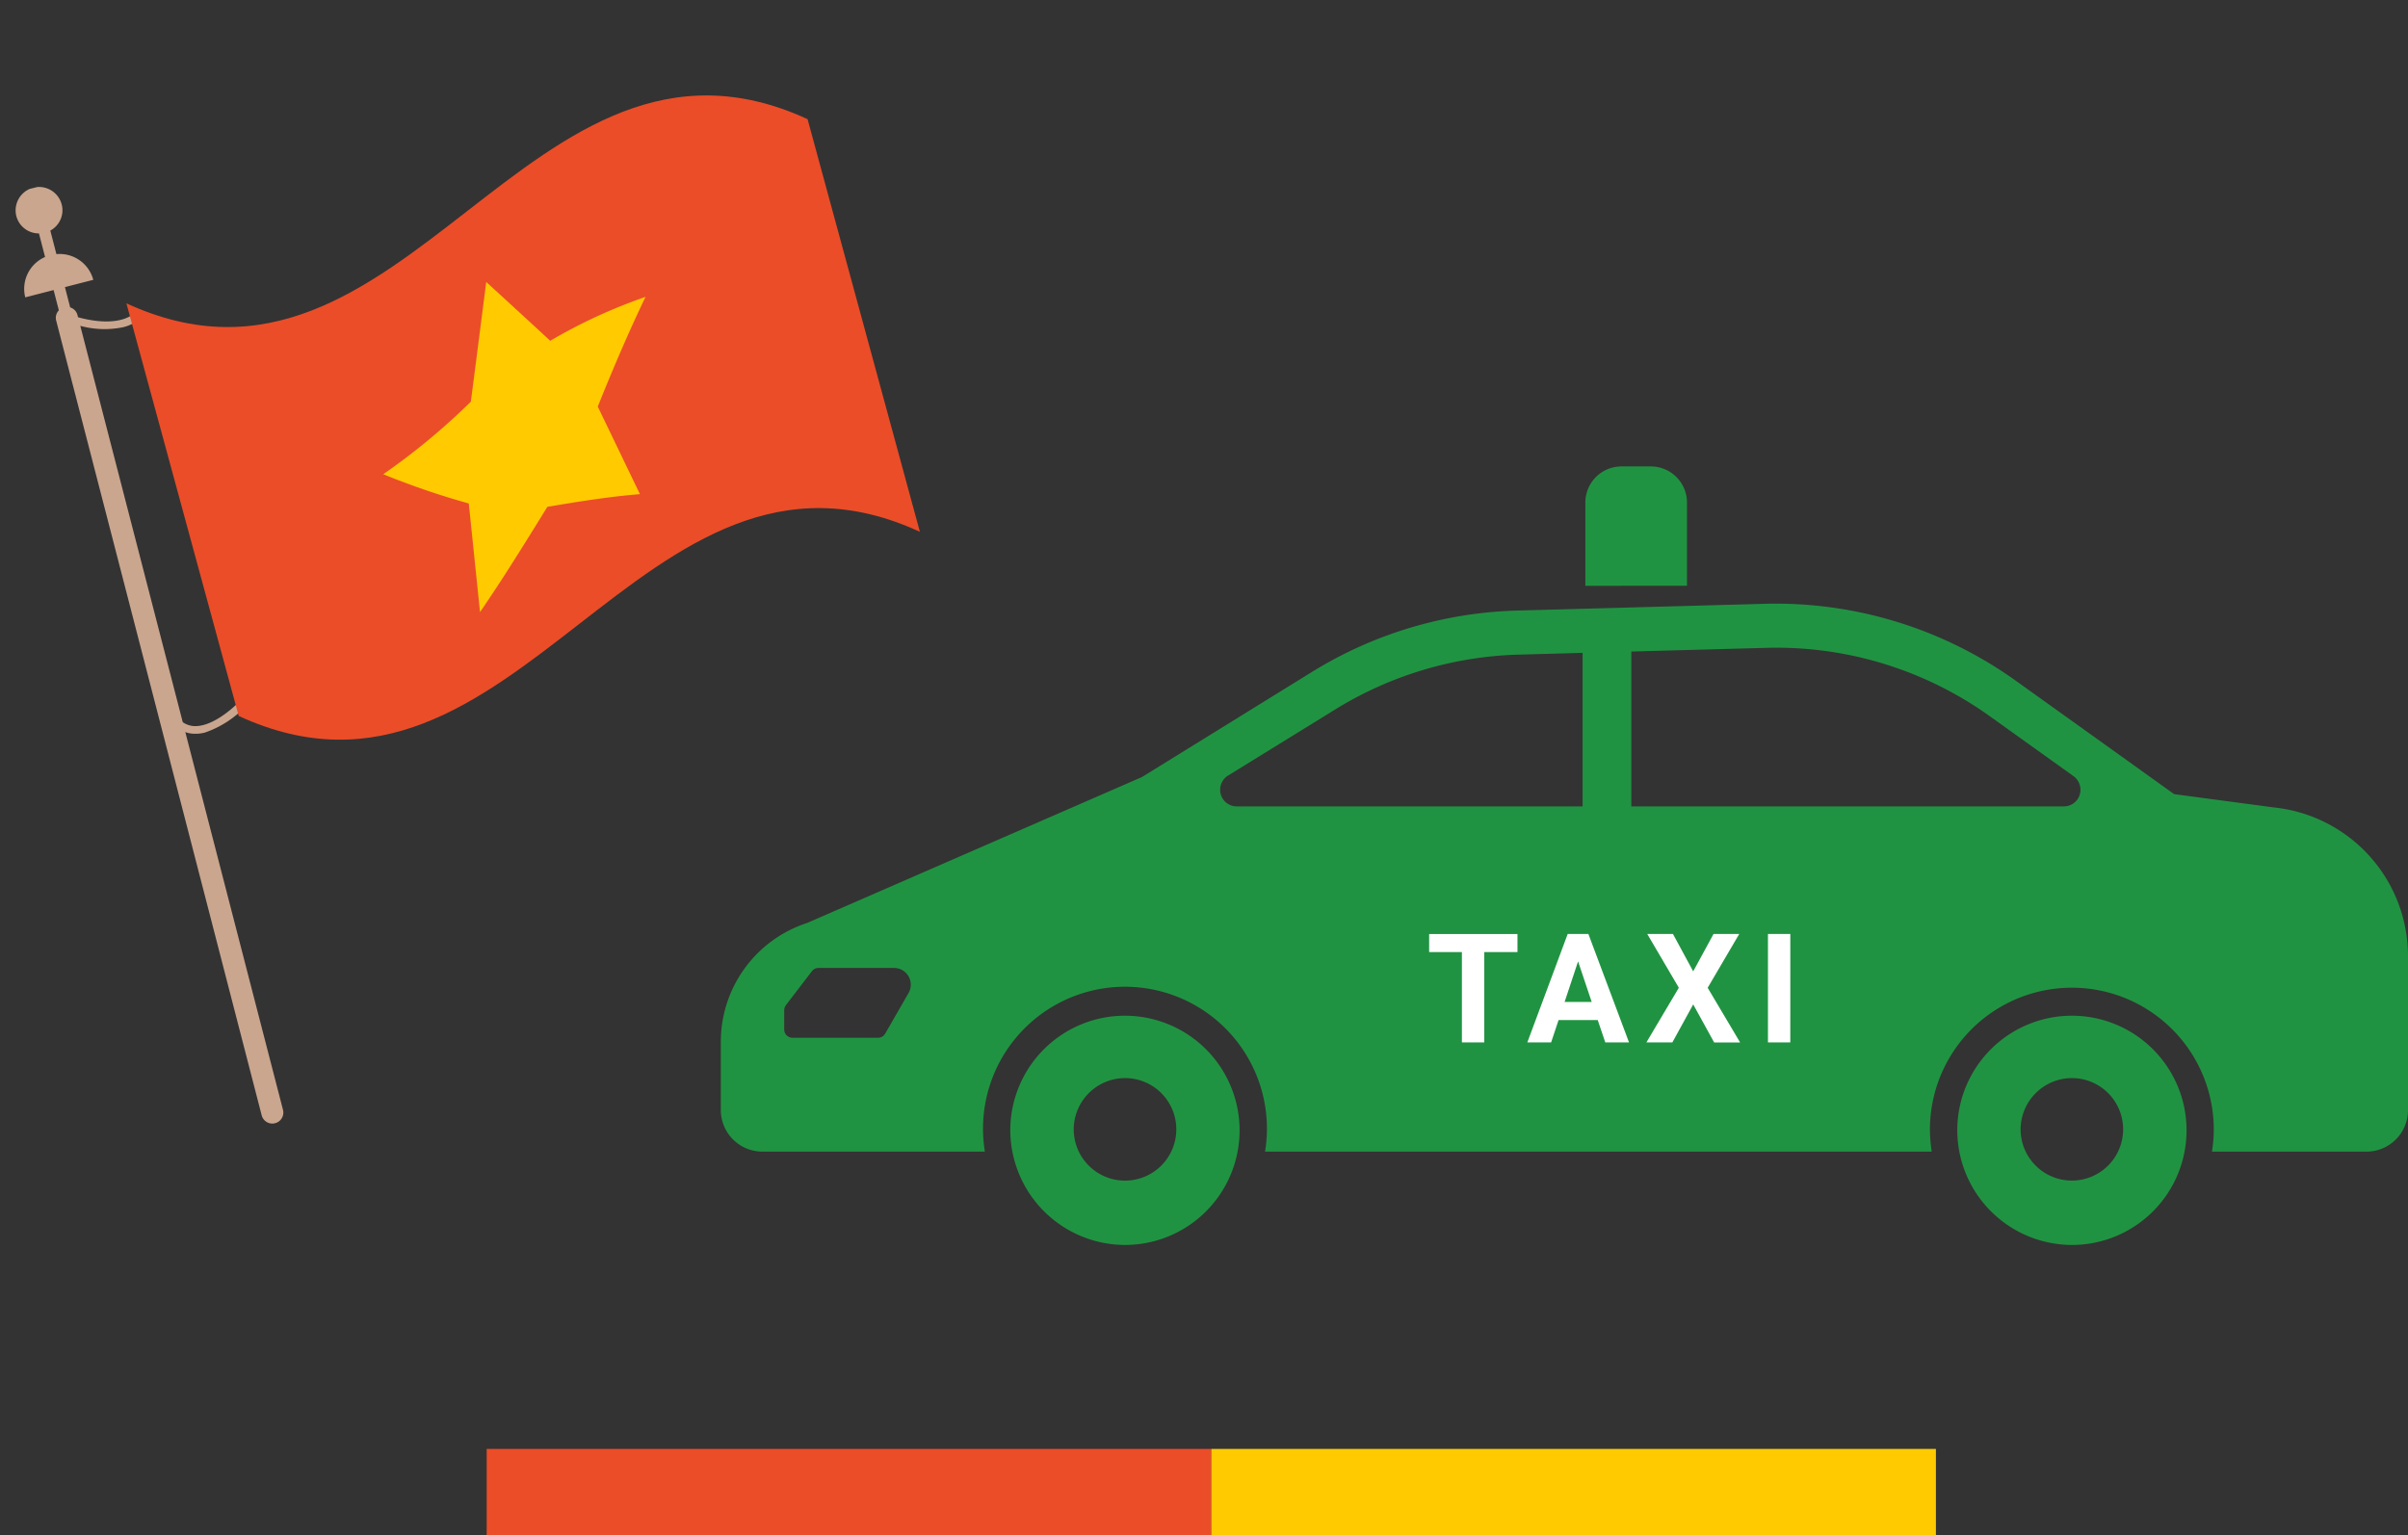
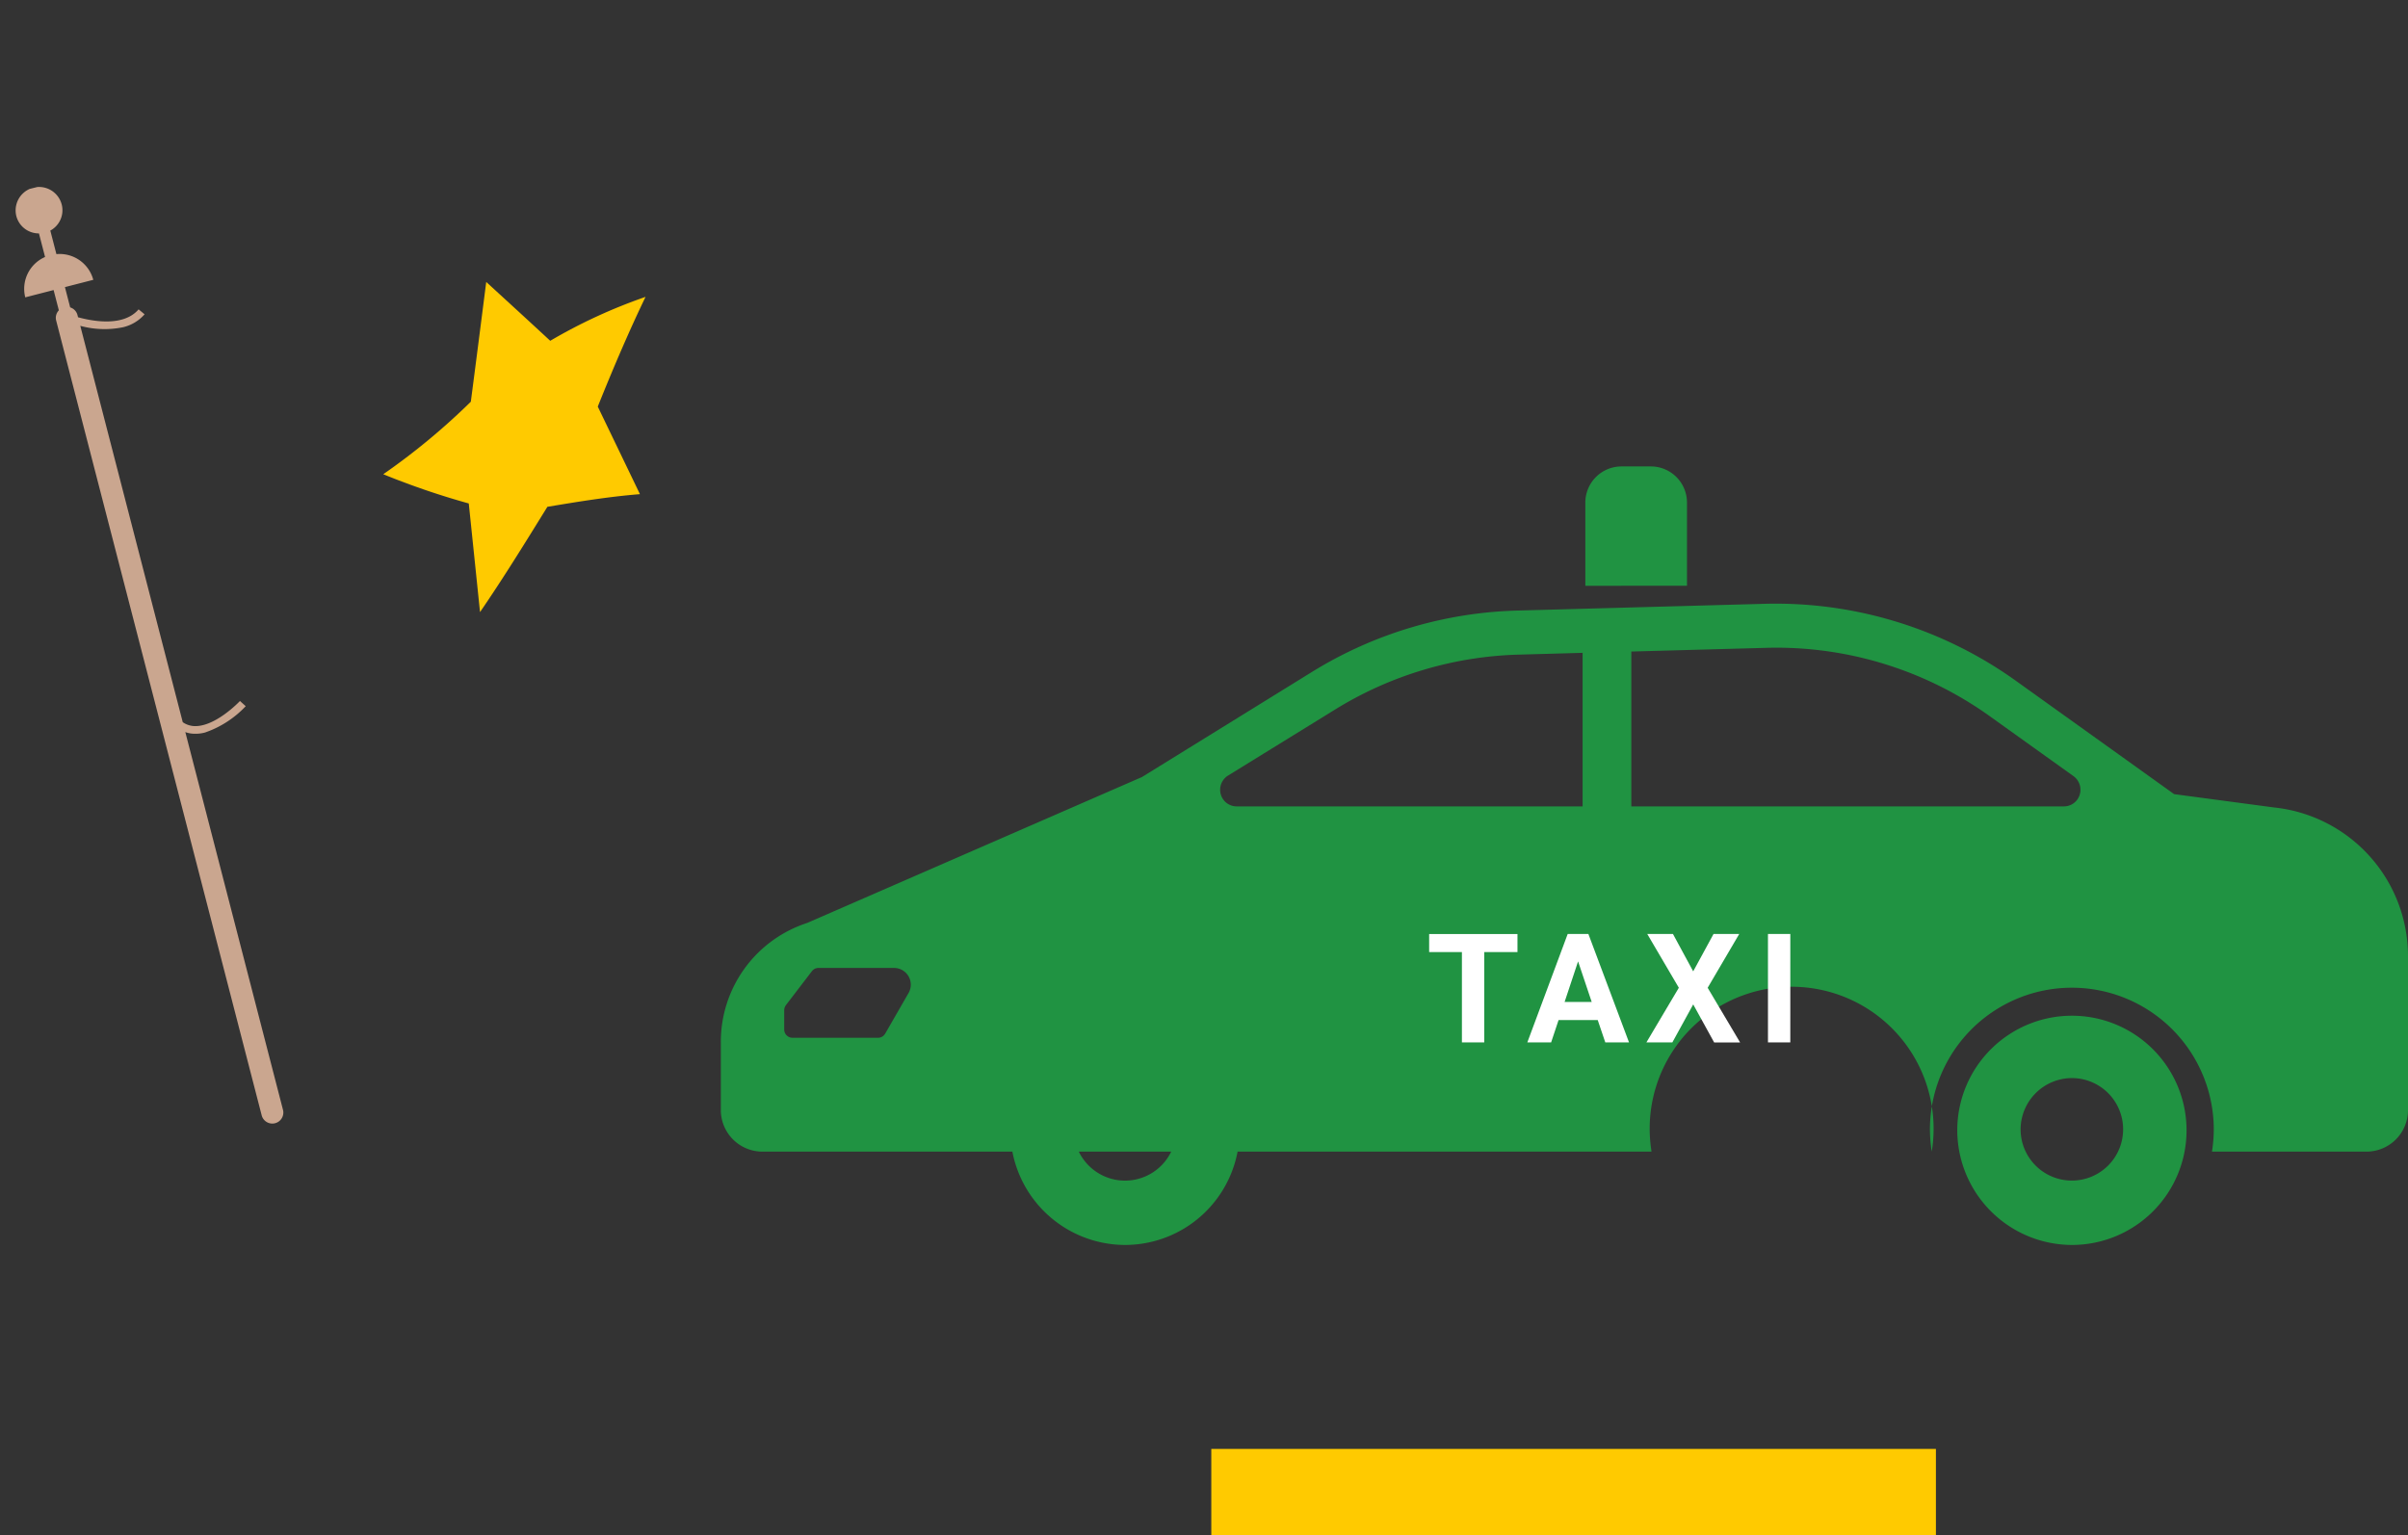
<svg xmlns="http://www.w3.org/2000/svg" width="222.65" height="142" viewBox="0 0 222.65 142">
  <rect x="0" y="0" width="222.65" height="142" fill="#333333" stroke="none" />
  <defs>
    <clipPath id="a">
      <path d="M0,0,75,.038l.046,89.345-75-.038Z" fill="none" />
    </clipPath>
  </defs>
  <g transform="translate(-848 -871)">
    <g transform="translate(35.65 -38.863)">
      <g transform="translate(879 953)">
-         <path d="M114.324,61.333A10.6,10.6,0,1,1,124.922,72,10.63,10.63,0,0,1,114.324,61.333Zm5.856,0a4.74,4.74,0,1,0,4.742-4.766A4.759,4.759,0,0,0,120.18,61.333Zm-93.415,0A10.6,10.6,0,1,1,37.367,72,10.637,10.637,0,0,1,26.765,61.333Zm5.865,0a4.742,4.742,0,1,0,4.737-4.766A4.755,4.755,0,0,0,32.63,61.333Zm105.245,2.036a13.686,13.686,0,0,0,.167-2.036,13.123,13.123,0,1,0-26.246,0,14.3,14.3,0,0,0,.167,2.036H50.321a13.126,13.126,0,1,0-26.079-2.036,13.624,13.624,0,0,0,.171,2.036H3.833A3.847,3.847,0,0,1,0,59.518V53.224a11.549,11.549,0,0,1,7.975-11l30.968-13.5,15.7-9.709a38.048,38.048,0,0,1,19.21-5.691L96.7,12.7a38.134,38.134,0,0,1,23.032,7.117l14.644,10.49,9.226,1.231A13.831,13.831,0,0,1,156,45.335V59.518a3.84,3.84,0,0,1-3.828,3.851ZM8.417,46.686l-2.4,3.137a.8.8,0,0,0-.157.469v1.782a.767.767,0,0,0,.762.766H14.53a.765.765,0,0,0,.667-.383L17.358,48.7a1.547,1.547,0,0,0-1.324-2.318H9.022A.758.758,0,0,0,8.417,46.686ZM96.786,16.774l-12.6.345V31.44h40a1.523,1.523,0,0,0,1.457-1.073,1.556,1.556,0,0,0-.571-1.724l-7.674-5.494a33.886,33.886,0,0,0-19.853-6.385C97.29,16.764,97.038,16.769,96.786,16.774ZM73.954,17.4a34.046,34.046,0,0,0-17.186,5.1l-9.874,6.093a1.546,1.546,0,0,0-.667,1.734A1.525,1.525,0,0,0,47.7,31.44H79.681v-14.2Zm5.98-6.361V3.353h0A3.347,3.347,0,0,1,83.265,0H86a3.343,3.343,0,0,1,3.333,3.353v7.683Z" fill="#209342" />
+         <path d="M114.324,61.333A10.6,10.6,0,1,1,124.922,72,10.63,10.63,0,0,1,114.324,61.333Zm5.856,0a4.74,4.74,0,1,0,4.742-4.766A4.759,4.759,0,0,0,120.18,61.333Zm-93.415,0A10.6,10.6,0,1,1,37.367,72,10.637,10.637,0,0,1,26.765,61.333Zm5.865,0a4.742,4.742,0,1,0,4.737-4.766A4.755,4.755,0,0,0,32.63,61.333Zm105.245,2.036a13.686,13.686,0,0,0,.167-2.036,13.123,13.123,0,1,0-26.246,0,14.3,14.3,0,0,0,.167,2.036a13.126,13.126,0,1,0-26.079-2.036,13.624,13.624,0,0,0,.171,2.036H3.833A3.847,3.847,0,0,1,0,59.518V53.224a11.549,11.549,0,0,1,7.975-11l30.968-13.5,15.7-9.709a38.048,38.048,0,0,1,19.21-5.691L96.7,12.7a38.134,38.134,0,0,1,23.032,7.117l14.644,10.49,9.226,1.231A13.831,13.831,0,0,1,156,45.335V59.518a3.84,3.84,0,0,1-3.828,3.851ZM8.417,46.686l-2.4,3.137a.8.8,0,0,0-.157.469v1.782a.767.767,0,0,0,.762.766H14.53a.765.765,0,0,0,.667-.383L17.358,48.7a1.547,1.547,0,0,0-1.324-2.318H9.022A.758.758,0,0,0,8.417,46.686ZM96.786,16.774l-12.6.345V31.44h40a1.523,1.523,0,0,0,1.457-1.073,1.556,1.556,0,0,0-.571-1.724l-7.674-5.494a33.886,33.886,0,0,0-19.853-6.385C97.29,16.764,97.038,16.769,96.786,16.774ZM73.954,17.4a34.046,34.046,0,0,0-17.186,5.1l-9.874,6.093a1.546,1.546,0,0,0-.667,1.734A1.525,1.525,0,0,0,47.7,31.44H79.681v-14.2Zm5.98-6.361V3.353h0A3.347,3.347,0,0,1,83.265,0H86a3.343,3.343,0,0,1,3.333,3.353v7.683Z" fill="#209342" />
        <path d="M8.48-9.7H5.408v8.353H3.342V-9.7H.313v-1.673H8.48ZM15.9-3.414H12.28l-.689,2.066h-2.2l3.732-10.027h1.914L18.794-1.348H16.6ZM12.837-5.088h2.507l-1.26-3.753Zm11.891-2.83,1.88-3.457h2.376L26.065-6.4l3,5.055h-2.4L24.729-4.861,22.8-1.348H20.4l3-5.055-2.92-4.972h2.376Zm8.978,6.57H31.641V-11.375h2.066Z" transform="translate(65.18 54.616)" fill="#fff" />
      </g>
      <g transform="translate(812.35 928.017) rotate(-14)">
        <g transform="translate(0 0)" clip-path="url(#a)">
          <path d="M5.373,51.814a1.972,1.972,0,0,1-.748-.537L4.3,13.419A8.528,8.528,0,0,0,8.1,14.5a3.81,3.81,0,0,0,2.227-.678L9.9,13.245c-1.725,1.227-4.311.082-5.611-.647l0-.217a1,1,0,0,0-.483-.843L3.789,9.6l2.706-.02A3.219,3.219,0,0,0,3.762,6.449L3.742,4.2A2.136,2.136,0,0,0,5.348,2.119a2.165,2.165,0,0,0-4.33.032A2.143,2.143,0,0,0,2.66,4.2l.02,2.253A3.209,3.209,0,0,0,0,9.631l2.706-.02.017,1.936a1,1,0,0,0-.469.85L2.91,88.35a1.018,1.018,0,0,0,2.035-.015L4.633,52.223a2.73,2.73,0,0,0,.468.25,3.406,3.406,0,0,0,1.3.228,9.322,9.322,0,0,0,4.231-1.451l-.4-.594c-.03.019-2.987,1.915-4.865,1.159" transform="translate(0.005 0.002)" fill="#caa68f" />
-           <path d="M66.078,44.524C43.945,26.765,22.977,63.572.844,45.813L0,6.272c22.133,17.76,43.1-19.048,65.233-1.289l.844,39.541" transform="translate(8.945 6.16)" fill="#eb4d28" />
          <path d="M13.54,0c1.475,2.226,2.95,4.453,4.426,6.71A48.848,48.848,0,0,1,27.5,4.9c-2.252,2.708-4.5,5.678-6.742,8.778q.912,4.389,1.824,8.8c-2.865-.476-5.725-.706-8.586-.935-2.8,2.73-5.594,5.46-8.4,7.942q.711-4.989,1.422-10A71.851,71.851,0,0,1,0,14.949,62.03,62.03,0,0,0,9.479,10.4C10.833,6.953,12.187,3.476,13.54,0" transform="translate(28.166 18.565)" fill="#ffca00" />
        </g>
      </g>
    </g>
    <g transform="translate(-5 100)">
-       <rect width="67" height="8" transform="translate(898 905)" fill="#eb4d28" />
      <rect width="67" height="8" transform="translate(965 905)" fill="#ffca00" />
    </g>
  </g>
</svg>